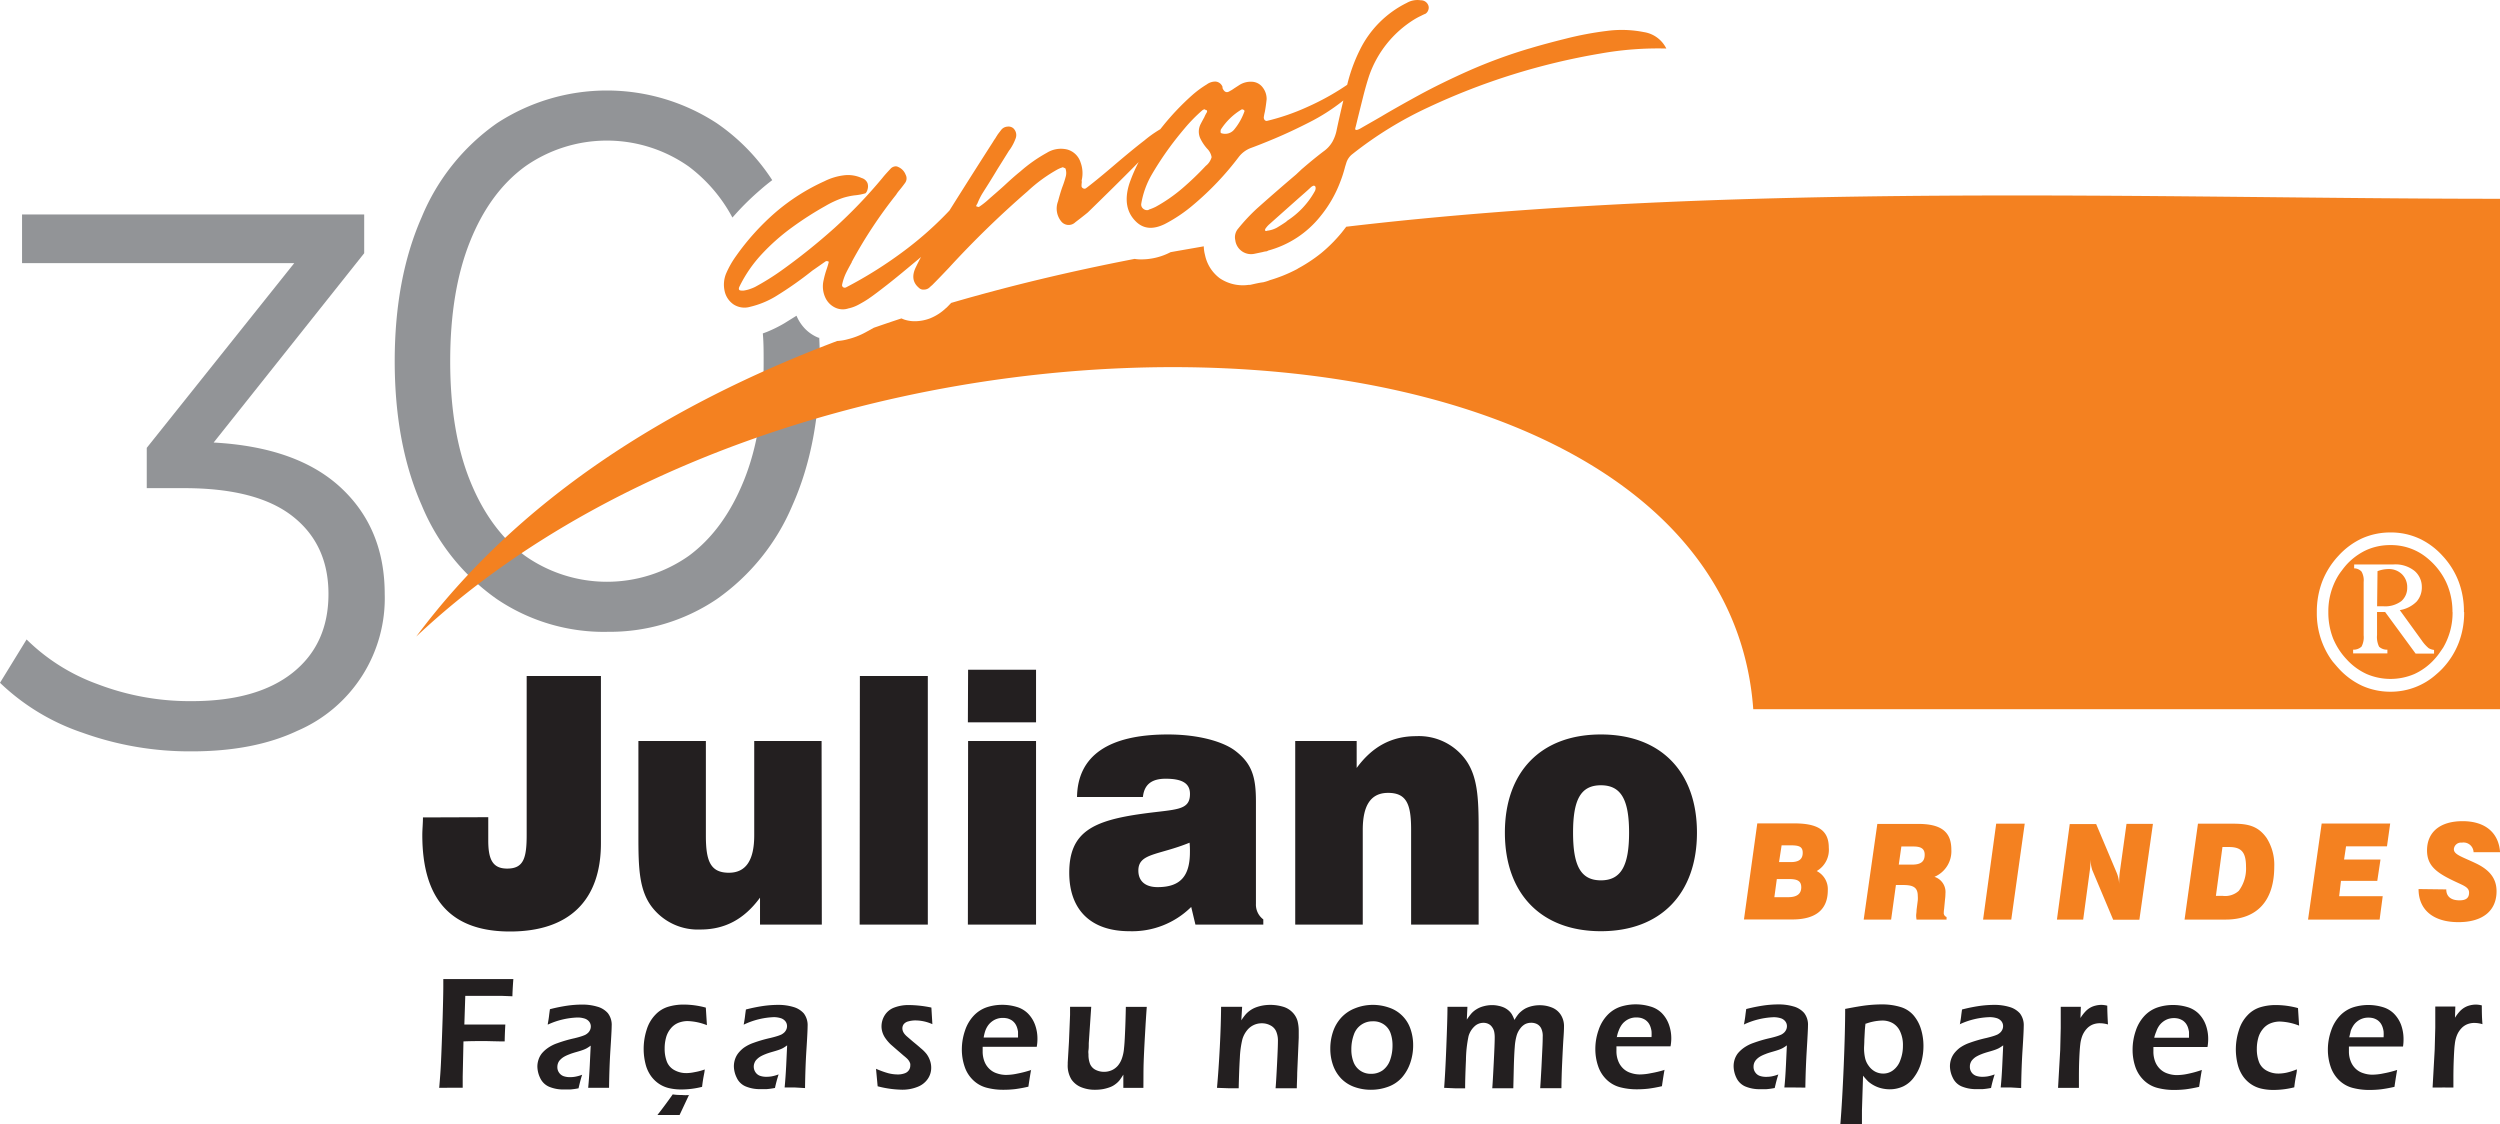
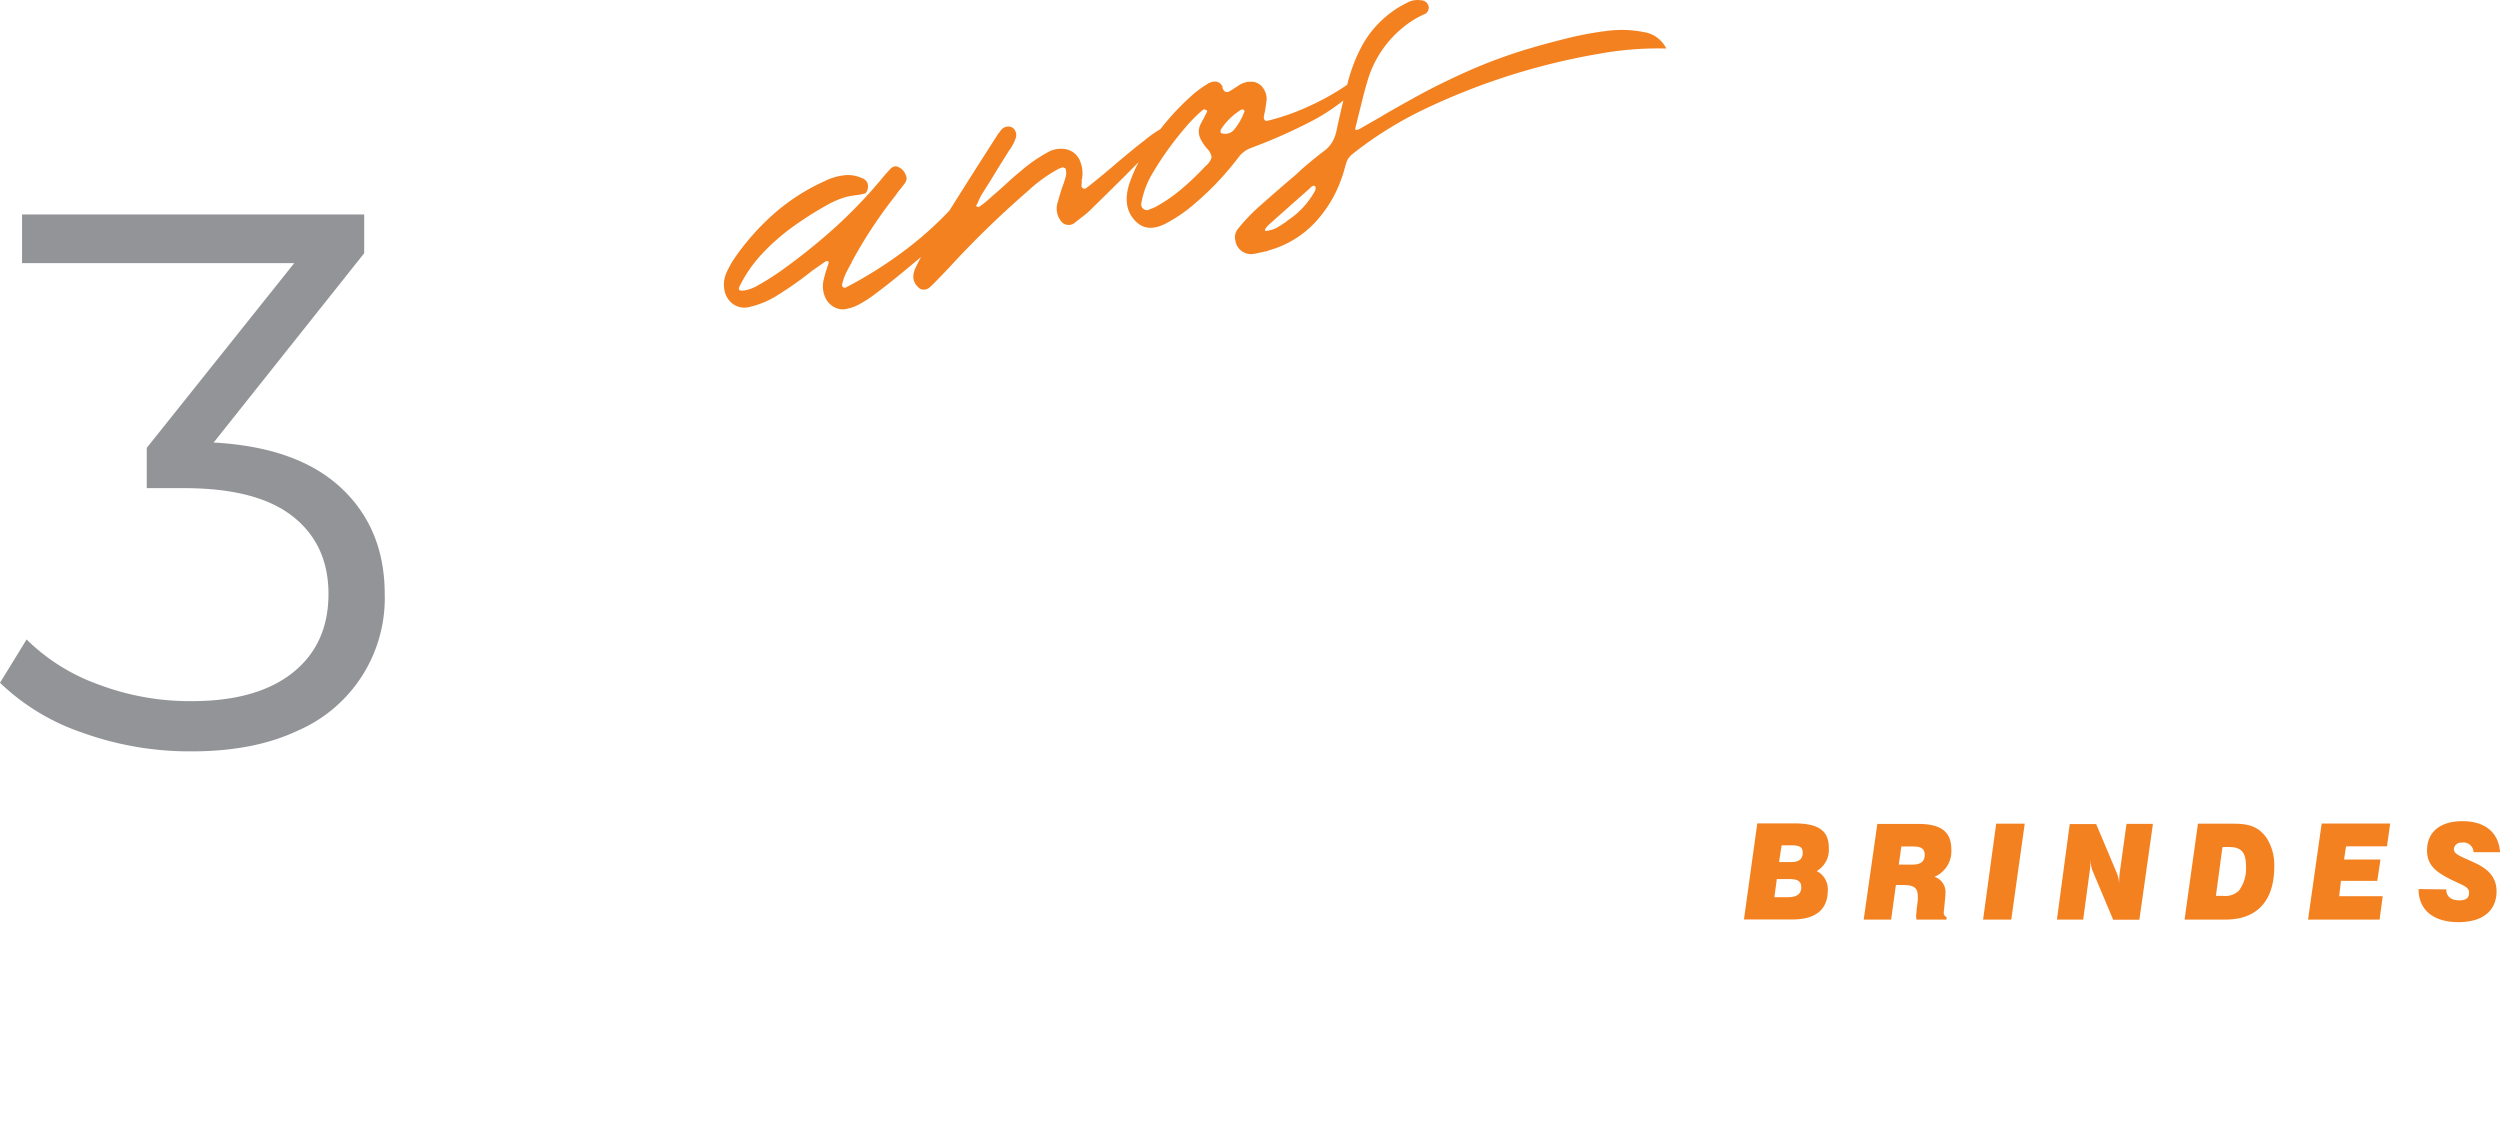
<svg xmlns="http://www.w3.org/2000/svg" viewBox="0 0 427.59 192.32">
  <defs>
    <style>.cls-1{fill:#929497;}.cls-2,.cls-4{fill:#f48120;}.cls-2,.cls-3{fill-rule:evenodd;}.cls-3{fill:#231f20;}</style>
  </defs>
  <g id="Camada_2" data-name="Camada 2">
    <g id="Camada_1-2" data-name="Camada 1">
      <path class="cls-1" d="M36.54,75.69q14.31.78,21.78,7.74t7.48,18.14A24.68,24.68,0,0,1,50.85,125q-7.43,3.51-18.08,3.51a54.11,54.11,0,0,1-18.66-3.19A37.74,37.74,0,0,1,0,116.78l4.55-7.41A33.51,33.51,0,0,0,16.65,117a44.15,44.15,0,0,0,16.12,2.92q11.19,0,17.3-4.87t6.11-13.46q0-8.46-6.11-13.27T31.6,83.49H25.1V76.6L50.33,45H3.77V36.68H62.29v6.63Z" />
-       <path class="cls-1" d="M103.8,108.07A32.73,32.73,0,0,1,85,102.48,36.7,36.7,0,0,1,72.13,86.42q-4.62-10.47-4.62-24.64t4.62-24.65A36.7,36.7,0,0,1,85,21.07a34.39,34.39,0,0,1,37.59,0,34.59,34.59,0,0,1,9.49,9.74c-.69.53-1.37,1.07-2,1.63a46,46,0,0,0-4.31,4.21l-.5.56a26.5,26.5,0,0,0-7.47-8.73,24.32,24.32,0,0,0-28,0q-6.06,4.43-9.43,12.88T77,61.78q0,12,3.38,20.41t9.43,12.88a24.32,24.32,0,0,0,28,0q6-4.42,9.42-12.88t3.38-20.41c0-1.63,0-3.21-.14-4.75l.67-.25a23.35,23.35,0,0,0,3-1.48L136.23,54l.05.12a7.24,7.24,0,0,0,1.52,2.22h0A6.69,6.69,0,0,0,140,57.77l.12,0c.07,1.29.1,2.61.1,4q0,14.16-4.68,24.64a37.18,37.18,0,0,1-12.94,16.06,32.72,32.72,0,0,1-18.79,5.59" />
      <path class="cls-2" d="M413.66,152.06c0,3.48,2.43,5.66,6.82,5.66,4.22,0,6.52-2,6.52-5.28,0-2.16-1.16-3.65-3.56-4.79s-3.74-1.48-3.74-2.41a1.22,1.22,0,0,1,1.37-1.12,1.72,1.72,0,0,1,2,1.64h4.53c-.23-3.33-2.53-5.31-6.41-5.31s-6.08,1.89-6.08,5c0,2.58,1.56,3.78,4.58,5.22,1.62.78,2.61,1.05,2.61,2s-.56,1.32-1.64,1.32c-1.46,0-2.26-.66-2.26-1.87v0Zm-18.9,5.22H407l.53-4h-7.45l.31-2.62h6.21l.55-3.65h-6.23l.34-2.26h7l.55-3.9H397.09ZM379,153.22l1.12-8.35h1.1c2.13,0,2.93.87,2.93,3.38a6.36,6.36,0,0,1-1.24,4.12,3.47,3.47,0,0,1-2.79.85Zm-5.36,4.06h7c5.42,0,8.34-3.22,8.34-9.06a8.55,8.55,0,0,0-1.31-4.9c-1.42-2-3.08-2.44-5.74-2.44h-6Zm-21.83,0h4.49l1.14-8.44a9.45,9.45,0,0,0,.09-1.41V147a8,8,0,0,0,.31,1.78l3.59,8.53h4.48l2.32-16.4h-4.52l-1.16,8.35a16.36,16.36,0,0,0-.1,2,5.51,5.51,0,0,0-.4-1.94l-3.53-8.37H354Zm-12.63,0H344l2.3-16.4h-4.88Zm-20.42,0h4.69l.82-5.91h1.25c1.75,0,2.49.43,2.49,1.89a4.85,4.85,0,0,1,0,.73l-.21,1.65c0,.41-.07.7-.07.91a3.93,3.93,0,0,0,.07.73h5.13v-.44a.72.72,0,0,1-.47-.79,3.31,3.31,0,0,1,.05-.55l.16-1.67a8,8,0,0,0,.07-1,2.72,2.72,0,0,0-1.88-2.86,4.75,4.75,0,0,0,2.89-4.65c0-3.1-1.81-4.4-5.66-4.4h-7Zm6-9.4.44-3.1h2.05c1.33,0,1.94.39,1.94,1.41,0,1.19-.69,1.69-2.13,1.69Zm-20.48-.43.44-2.87h1.44c1.43,0,2.17.15,2.17,1.27s-.67,1.6-2.07,1.6Zm-.8,6,.42-3.1h2.09c1.37,0,2.09.29,2.09,1.41s-.74,1.69-2.22,1.69Zm-5.2,3.81h8.28c4,0,6.06-1.69,6.06-5a3.46,3.46,0,0,0-1.9-3.28,4.19,4.19,0,0,0,2.07-4c0-3-1.9-4.15-5.92-4.15h-6.31Z" />
-       <path class="cls-2" d="M419.46,104.69v0h0a12.15,12.15,0,0,0-.78-4.4h0c-.08-.22-.18-.44-.27-.65a11.76,11.76,0,0,0-2.06-3.06h0a12.25,12.25,0,0,0-.9-.87,11.16,11.16,0,0,0-.95-.75,9.66,9.66,0,0,0-5.65-1.73h0a9.91,9.91,0,0,0-4.09.84c-.19.09-.4.19-.6.3h0a10.86,10.86,0,0,0-2.83,2.22h0a12.65,12.65,0,0,0-.8,1,9.15,9.15,0,0,0-.69,1,11.75,11.75,0,0,0-1.61,6.12h0a12.15,12.15,0,0,0,.78,4.4c.08.21.18.43.28.64h0a11.67,11.67,0,0,0,2.05,3,10.52,10.52,0,0,0,3.44,2.53,10.35,10.35,0,0,0,8.17,0,10.48,10.48,0,0,0,3.43-2.53h0c.28-.31.56-.64.81-1s.48-.68.69-1a11.83,11.83,0,0,0,1.6-6.11Zm2,0a14.4,14.4,0,0,1-.92,5.22,13.57,13.57,0,0,1-2.76,4.4h0a12.79,12.79,0,0,1-1.06,1,11.67,11.67,0,0,1-7.83,3,11.84,11.84,0,0,1-4.84-1h0a12.62,12.62,0,0,1-4.07-3h0c-.34-.37-.66-.76-1-1.15a13.43,13.43,0,0,1-.81-1.21,13.85,13.85,0,0,1-1.91-7.25,14.63,14.63,0,0,1,.92-5.23,13.77,13.77,0,0,1,2.77-4.4h0a12.62,12.62,0,0,1,4.07-3h0a11.84,11.84,0,0,1,4.84-1h0a11.57,11.57,0,0,1,4.83,1,6.67,6.67,0,0,1,.71.35,12.5,12.5,0,0,1,3.35,2.63h0a13.57,13.57,0,0,1,2.76,4.4A14.41,14.41,0,0,1,421.42,104.69Zm-14.89-1c.43,0,.74,0,1,0a4.61,4.61,0,0,0,3.15-.88,3,3,0,0,0,1-2.32,3.08,3.08,0,0,0-.88-2.26,3.21,3.21,0,0,0-2.42-.9,5.38,5.38,0,0,0-1.78.36Zm-3.92-7.15h6.73A5.22,5.22,0,0,1,413,97.67a3.59,3.59,0,0,1,1.22,2.73,3.67,3.67,0,0,1-.89,2.49,5.22,5.22,0,0,1-2.88,1.46l3.75,5.18a6.45,6.45,0,0,0,1.19,1.33,2.42,2.42,0,0,0,.92.3v.63h-3.15l-5.22-7.12h-1.38v3.94a3.78,3.78,0,0,0,.35,2,2,2,0,0,0,1.42.51v.63h-5.86v-.63a2,2,0,0,0,1.44-.53,3.45,3.45,0,0,0,.36-1.94V99.54a3,3,0,0,0-.36-1.77,1.71,1.71,0,0,0-1.27-.56ZM215.78,48.36l.11,0ZM71.19,108.88c17.31-23.2,42.36-39.35,72-50.56a8.5,8.5,0,0,0,1.89-.32,11.89,11.89,0,0,0,1.37-.43,12.48,12.48,0,0,0,1.72-.8l1.28-.71c1.57-.54,3.14-1.08,4.73-1.6a5.83,5.83,0,0,0,.58.23l0,0a5.75,5.75,0,0,0,2.07.24,7.38,7.38,0,0,0,2.27-.49,8.53,8.53,0,0,0,2.7-1.75l.12-.09.76-.79c10.09-2.95,20.58-5.44,31.38-7.53a6.31,6.31,0,0,0,.76.08h0a10.85,10.85,0,0,0,5.39-1.23c1.89-.34,3.78-.66,5.68-1a6.15,6.15,0,0,0,.21,1.48,6.63,6.63,0,0,0,2.55,4,7.06,7.06,0,0,0,4.93,1.11l.24,0c.75-.16,1.51-.36,2.24-.44l.44-.12a6.24,6.24,0,0,0,.71-.25c.7-.2,1.41-.45,2.13-.73a26.26,26.26,0,0,0,2.52-1.16l.18-.12A26.41,26.41,0,0,0,226,43.27a25.55,25.55,0,0,0,3.41-3.41l0,0q.43-.53.84-1.08C296.28,31,368.78,34,427.59,34v87.3H299.87C294.61,48.29,141.2,43,71.19,108.88Z" />
-       <path class="cls-3" d="M269.05,142.41c0-5.56,1.26-8.1,4.76-8.1s4.82,2.54,4.82,8.1-1.31,8.16-4.82,8.16-4.76-2.6-4.76-8.16m-11.66,0c0,10.41,6.18,16.86,16.42,16.86s16.43-6.45,16.43-16.86-6.19-16.79-16.43-16.79S257.39,132,257.39,142.41Zm-35.86,15.73h11.55v-16.2c0-4.26,1.42-6.33,4.33-6.33,3.17,0,3.94,1.95,3.94,6.27v16.26H252.9V141.82c0-5.44-.17-9.23-2.41-12.12a9.9,9.9,0,0,0-8.27-3.79c-4.21,0-7.5,1.78-10.18,5.44v-4.61H221.53Zm-18.07-14a14.09,14.09,0,0,1,.06,1.59c0,4.14-1.65,6-5.53,6-2.14,0-3.29-1.06-3.29-2.83C194.7,145.9,198.1,146.31,203.46,144.13Zm1,14h11.61v-.89a3.15,3.15,0,0,1-1.26-2.66v-17.5c0-4.2-.66-6.56-3.72-8.81-2-1.42-6-2.66-11.34-2.66-10.18,0-15.43,3.66-15.54,10.7h11.27c.22-2.13,1.48-3.13,3.89-3.13,2.79,0,4.16.76,4.16,2.6,0,2.9-2.41,2.6-8,3.37-8.6,1.18-12.65,3.13-12.65,10.11,0,6.33,3.67,10,10.29,10a14.35,14.35,0,0,0,10.57-4.15Zm-38.92-34.59h11.66v-9H165.58Zm0,34.59h11.66v-31.4H165.58Zm-18.51,0h11.66V115.62H147.07Zm-6.51-31.4H129v16.14c0,4.26-1.43,6.39-4.33,6.39-3.17,0-3.94-2-3.94-6.33v-16.2H109.19V143c0,5.44.11,9.29,2.35,12.18a9.91,9.91,0,0,0,8.27,3.8c4.21,0,7.5-1.79,10.18-5.45v4.61h10.57ZM72.34,139.81c0,1.06-.11,2.07-.11,3,0,11.06,4.93,16.51,15,16.51s15.55-5.27,15.55-15.09V115.62H90.08v27.2c0,4-.55,5.74-3.34,5.74-2.46,0-3.23-1.54-3.23-4.79v-4Z" />
-       <path class="cls-3" d="M335.2,175.24c.12-.66.19-1.11.22-1.38s.08-.66.16-1.2a27.49,27.49,0,0,1,3-.61,18.59,18.59,0,0,1,2.53-.18,8.88,8.88,0,0,1,2.55.35,3.76,3.76,0,0,1,1.82,1.11,3.31,3.31,0,0,1,.65,2.19c0,.53-.06,1.84-.2,4s-.21,4.32-.24,6.58L344,186l-1.81,0q.17-1.65.27-3.81l.16-3.4a7.15,7.15,0,0,1-.73.48,5.12,5.12,0,0,1-.57.25c-.21.08-.58.2-1.11.35s-1,.3-1.28.42a6.21,6.21,0,0,0-.86.4,2.63,2.63,0,0,0-.65.51,1.57,1.57,0,0,0-.38.58,1.61,1.61,0,0,0-.12.66,1.6,1.6,0,0,0,1.08,1.57,3.31,3.31,0,0,0,1.1.16,5.12,5.12,0,0,0,.85-.07,6.63,6.63,0,0,0,1.21-.34,22.5,22.5,0,0,0-.62,2.32,12.53,12.53,0,0,1-1.43.2c-.35,0-.68,0-1,0a6.38,6.38,0,0,1-2.61-.47,2.94,2.94,0,0,1-1.5-1.47,4.56,4.56,0,0,1-.49-2,3.8,3.8,0,0,1,.19-1.15,3.48,3.48,0,0,1,.56-1.06,5.49,5.49,0,0,1,.94-.92,6.83,6.83,0,0,1,1.68-.85,23.19,23.19,0,0,1,2.91-.84c.31-.08.65-.16,1-.27a6.72,6.72,0,0,0,.83-.3,2.41,2.41,0,0,0,.54-.39,1.67,1.67,0,0,0,.33-.5,1.4,1.4,0,0,0,.11-.53,1.32,1.32,0,0,0-.32-.9,1.65,1.65,0,0,0-.84-.51,4,4,0,0,0-1.13-.15,13.06,13.06,0,0,0-5.07,1.19m-16.17-.1c-.06.49-.1.91-.12,1.27l-.08,1.51c0,.66-.05,1.14-.05,1.45a7.46,7.46,0,0,0,.16,1.59,3.45,3.45,0,0,0,.63,1.41,3.21,3.21,0,0,0,1.12,1,3,3,0,0,0,1.35.33,2.77,2.77,0,0,0,1.74-.59,3.63,3.63,0,0,0,1.22-1.74,6.76,6.76,0,0,0,.43-2.43,5.47,5.47,0,0,0-.47-2.42,3.12,3.12,0,0,0-1.27-1.44,3.59,3.59,0,0,0-1.8-.45A8.7,8.7,0,0,0,319,175.14Zm-4.3,17.18c.21-2.54.4-5.82.57-9.86s.25-7.31.25-9.82c1.6-.31,2.83-.52,3.71-.62a23.1,23.1,0,0,1,2.61-.15,10.66,10.66,0,0,1,3.13.44,4.69,4.69,0,0,1,2.27,1.46,6.59,6.59,0,0,1,1.26,2.37,9.76,9.76,0,0,1,.41,2.82,10.45,10.45,0,0,1-.39,2.86,7.57,7.57,0,0,1-1.2,2.47,4.85,4.85,0,0,1-1.87,1.6,5.47,5.47,0,0,1-2.33.5,6.11,6.11,0,0,1-1.47-.19,5.26,5.26,0,0,1-1.27-.51,5.5,5.5,0,0,1-.91-.63,11.82,11.82,0,0,1-.89-1l-.19,5.93V191c0,.12,0,.58,0,1.37l-1.79,0Zm-16.48-17.08c.12-.66.19-1.11.22-1.38s.08-.66.16-1.2a28.45,28.45,0,0,1,3-.61,18.62,18.62,0,0,1,2.54-.18,9,9,0,0,1,2.55.35,3.72,3.72,0,0,1,1.81,1.11,3.26,3.26,0,0,1,.66,2.19c0,.53-.07,1.84-.2,4s-.22,4.32-.25,6.58L307,186l-1.81,0c.12-1.1.2-2.37.27-3.81l.16-3.4a6.18,6.18,0,0,1-.73.48,5.12,5.12,0,0,1-.57.25c-.21.08-.58.2-1.11.35s-1,.3-1.27.42a5.85,5.85,0,0,0-.87.4,3.06,3.06,0,0,0-.65.51,1.87,1.87,0,0,0-.38.58,1.8,1.8,0,0,0-.12.66,1.6,1.6,0,0,0,.31,1,1.57,1.57,0,0,0,.77.58,3.31,3.31,0,0,0,1.1.16,5.24,5.24,0,0,0,.86-.07,6.57,6.57,0,0,0,1.2-.34c-.18.52-.38,1.29-.62,2.32a12.24,12.24,0,0,1-1.43.2c-.35,0-.68,0-1,0a6.31,6.31,0,0,1-2.61-.47,3,3,0,0,1-1.51-1.47,4.68,4.68,0,0,1-.48-2,3.78,3.78,0,0,1,.18-1.15,3.48,3.48,0,0,1,.56-1.06,5.58,5.58,0,0,1,1-.92,6.48,6.48,0,0,1,1.68-.85,22.48,22.48,0,0,1,2.9-.84c.32-.08.65-.16,1-.27a7.13,7.13,0,0,0,.82-.3,2.2,2.2,0,0,0,.54-.39,1.67,1.67,0,0,0,.33-.5,1.4,1.4,0,0,0,.11-.53,1.32,1.32,0,0,0-.32-.9,1.59,1.59,0,0,0-.83-.51,4.06,4.06,0,0,0-1.13-.15A13.1,13.1,0,0,0,298.25,175.24Zm-21.73,2.22h5.91a7.64,7.64,0,0,0,0-1,4.08,4.08,0,0,0-.17-.72,2.63,2.63,0,0,0-.36-.71,2.33,2.33,0,0,0-.53-.51,2.66,2.66,0,0,0-.7-.32,3.3,3.3,0,0,0-.85-.1,3,3,0,0,0-1.95.69,2.86,2.86,0,0,0-.67.77,4.25,4.25,0,0,0-.39.81C276.69,176.68,276.61,177,276.52,177.46Zm8.15,5.51c-.1.53-.26,1.5-.46,2.89-.91.21-1.68.34-2.3.42a16.79,16.79,0,0,1-1.88.11,11.16,11.16,0,0,1-3-.36,5.2,5.2,0,0,1-2.29-1.3,5.73,5.73,0,0,1-1.45-2.32,9,9,0,0,1-.47-2.89,9.69,9.69,0,0,1,.55-3.25,6.82,6.82,0,0,1,1.52-2.58,5.52,5.52,0,0,1,2.22-1.42,8.63,8.63,0,0,1,5.06-.06,4.51,4.51,0,0,1,2,1.13,5.33,5.33,0,0,1,1.21,1.91,6.92,6.92,0,0,1,.43,2.47,7.56,7.56,0,0,1-.13,1.32l-9.25,0c0,.33,0,.6,0,.8a4.47,4.47,0,0,0,.29,1.67,3.48,3.48,0,0,0,.84,1.3,3.26,3.26,0,0,0,1.32.78,4.9,4.9,0,0,0,1.52.26,9.41,9.41,0,0,0,1.89-.21A18.72,18.72,0,0,0,284.67,183ZM247,186.06c.12-1.54.25-3.85.37-6.93s.2-5.38.2-6.93l1.74,0,1.67,0-.1,2.19a11.66,11.66,0,0,1,.74-1,3.8,3.8,0,0,1,.87-.74,4.27,4.27,0,0,1,1.24-.54,5.49,5.49,0,0,1,1.47-.2,4.86,4.86,0,0,1,1.09.12,4.42,4.42,0,0,1,1,.32,3.52,3.52,0,0,1,.74.49,2.8,2.8,0,0,1,.53.61,5.4,5.4,0,0,1,.46,1c.19-.31.36-.58.52-.79a3.41,3.41,0,0,1,.62-.66,4,4,0,0,1,.87-.58,5.26,5.26,0,0,1,1.08-.36,5.61,5.61,0,0,1,1.24-.13,5.52,5.52,0,0,1,2.07.39,3.19,3.19,0,0,1,1.52,1.23,3.59,3.59,0,0,1,.56,2.08q0,.65-.09,1.92c-.06.84-.13,2.22-.22,4.13s-.12,3.39-.13,4.44l-1.63,0-2,0c.08-1.17.15-2.4.22-3.68l.15-3.12q.06-1.19.06-2a3,3,0,0,0-.28-1.47,1.69,1.69,0,0,0-.72-.71,2.24,2.24,0,0,0-1-.21,2.33,2.33,0,0,0-1,.23,2.6,2.6,0,0,0-.85.76,3.58,3.58,0,0,0-.61,1.2,9.24,9.24,0,0,0-.32,1.94c-.07.84-.12,1.93-.16,3.28l-.09,3.79-1.74,0-1.86,0c.06-.7.14-2.13.25-4.29s.17-3.62.17-4.38a4.78,4.78,0,0,0-.09-1,2.09,2.09,0,0,0-.36-.79,1.59,1.59,0,0,0-.64-.55,1.86,1.86,0,0,0-.84-.18,2.19,2.19,0,0,0-1.55.63,3.64,3.64,0,0,0-1,1.67,21.16,21.16,0,0,0-.44,4.08c-.09,2-.14,3.63-.14,4.82l-1.75,0Zm-12.2-11.38a3.34,3.34,0,0,0-3.25,2.3,7.25,7.25,0,0,0-.42,2.5,5.8,5.8,0,0,0,.35,2.11,3.1,3.1,0,0,0,3,2.07,3.33,3.33,0,0,0,2-.59,3.67,3.67,0,0,0,1.27-1.74,7.4,7.4,0,0,0,.42-2.54,6.16,6.16,0,0,0-.33-2.07,3,3,0,0,0-1.11-1.48A3.13,3.13,0,0,0,234.83,174.68Zm0-2.81a8.37,8.37,0,0,1,2.78.47,5.78,5.78,0,0,1,3.66,3.64,8.43,8.43,0,0,1,.46,2.8,9.16,9.16,0,0,1-.49,3,7.48,7.48,0,0,1-1.42,2.5,5.75,5.75,0,0,1-2.33,1.58,8.46,8.46,0,0,1-3,.53,8.32,8.32,0,0,1-2.78-.47,5.94,5.94,0,0,1-2.25-1.41,6.3,6.3,0,0,1-1.42-2.29,8.37,8.37,0,0,1-.48-2.83,9.05,9.05,0,0,1,.44-2.86,6.72,6.72,0,0,1,1.38-2.42,6.28,6.28,0,0,1,2.4-1.65A8.13,8.13,0,0,1,234.83,171.87Zm-26.65,14.19q.28-3.09.48-6.95t.22-6.91l1.85,0,1.75,0-.14,2.31a10,10,0,0,1,.69-.95,4.26,4.26,0,0,1,.75-.69,4.38,4.38,0,0,1,1-.55,6.79,6.79,0,0,1,1.17-.33,7.67,7.67,0,0,1,3.51.19,3.65,3.65,0,0,1,1.66,1,3.45,3.45,0,0,1,.84,1.46,7,7,0,0,1,.2,1.68c0,.24,0,.63,0,1.17l-.26,6c0,.82-.06,1.71-.07,2.64l-1.7,0c-.64,0-1.29,0-1.93,0,.07-.79.15-2.17.25-4.13s.15-3.27.15-3.91a4,4,0,0,0-.32-1.73,2.11,2.11,0,0,0-1-1,3,3,0,0,0-1.43-.34,3.17,3.17,0,0,0-2.55,1.23,4.4,4.4,0,0,0-.78,1.51,16.28,16.28,0,0,0-.43,3.15c-.08,1.3-.15,3-.2,5.22l-1.75,0Zm-12.62,0-1.7,0-1.7,0,0-2.26c-.23.38-.44.68-.61.92a3.79,3.79,0,0,1-.7.68,3.56,3.56,0,0,1-.93.53,7.54,7.54,0,0,1-1.15.33,7.72,7.72,0,0,1-1.39.13,6.21,6.21,0,0,1-2.46-.45,3.69,3.69,0,0,1-1.65-1.34,4.54,4.54,0,0,1-.62-2.57v-.29l.21-3.52.19-4.63c0-.37,0-.84,0-1.39l1.88,0,1.74,0-.42,6.21c0,.49,0,.89-.05,1.22s0,.57,0,.72a4.27,4.27,0,0,0,.27,1.63,2,2,0,0,0,.94,1,3.19,3.19,0,0,0,1.45.34,3.23,3.23,0,0,0,1.38-.3,3,3,0,0,0,1-.77,4,4,0,0,0,.71-1.32,6.79,6.79,0,0,0,.33-1.66c.06-.5.12-1.36.17-2.58.07-1.47.11-3,.14-4.48l1.9,0,1.68,0c-.1,1.3-.2,2.92-.31,4.87s-.19,3.56-.23,4.83S195.58,184.55,195.56,186.06Zm-27.32-8.6h5.91c0-.43,0-.75,0-1a4.08,4.08,0,0,0-.17-.72,2.63,2.63,0,0,0-.36-.71,2.33,2.33,0,0,0-.53-.51,2.81,2.81,0,0,0-.7-.32,3.38,3.38,0,0,0-.86-.1,3,3,0,0,0-1.94.69,3.09,3.09,0,0,0-.68.77,3.66,3.66,0,0,0-.38.81A7.27,7.27,0,0,0,168.24,177.46Zm8.15,5.51c-.11.53-.26,1.5-.47,2.89a23.16,23.16,0,0,1-2.29.42,16.93,16.93,0,0,1-1.88.11,11.11,11.11,0,0,1-3-.36,5.2,5.2,0,0,1-2.29-1.3,5.62,5.62,0,0,1-1.45-2.32,9,9,0,0,1-.47-2.89,9.94,9.94,0,0,1,.54-3.25,6.82,6.82,0,0,1,1.52-2.58,5.55,5.55,0,0,1,2.23-1.42,8.43,8.43,0,0,1,2.61-.41,8.53,8.53,0,0,1,2.45.35,4.51,4.51,0,0,1,1.95,1.13,5.33,5.33,0,0,1,1.21,1.91,6.92,6.92,0,0,1,.42,2.47,7.53,7.53,0,0,1-.12,1.32l-9.25,0c0,.33,0,.6,0,.8a4.68,4.68,0,0,0,.29,1.67,3.5,3.5,0,0,0,.85,1.3,3.26,3.26,0,0,0,1.32.78,4.86,4.86,0,0,0,1.52.26,9.24,9.24,0,0,0,1.88-.21A18.81,18.81,0,0,0,176.39,183Zm-26.25,2.83-.28-3a15.1,15.1,0,0,0,2.1.76,6.68,6.68,0,0,0,1.58.21,3.34,3.34,0,0,0,1.21-.19,1.42,1.42,0,0,0,.73-.54,1.34,1.34,0,0,0,.24-.76,1.66,1.66,0,0,0,0-.32,1.15,1.15,0,0,0-.12-.32,1.44,1.44,0,0,0-.19-.31,1.94,1.94,0,0,0-.29-.32c-.13-.12-.31-.28-.55-.47l-.68-.59c-.65-.55-1.15-1-1.5-1.3a7,7,0,0,1-.87-1,3.71,3.71,0,0,1-.53-1,3.34,3.34,0,0,1-.19-1.12,3.59,3.59,0,0,1,.56-1.9,3.26,3.26,0,0,1,1.64-1.31,6.86,6.86,0,0,1,2.52-.42,19.54,19.54,0,0,1,3.81.43l.17,2.84a7.17,7.17,0,0,0-2.82-.64,4.48,4.48,0,0,0-1.28.16,1.46,1.46,0,0,0-.79.47,1.2,1.2,0,0,0-.24.72,1.48,1.48,0,0,0,.08.46,1.86,1.86,0,0,0,.26.47,3.17,3.17,0,0,0,.44.46l1,.86c.52.43,1,.82,1.37,1.16a6.1,6.1,0,0,1,1,1,4.17,4.17,0,0,1,.58,1.13,3.61,3.61,0,0,1,.2,1.21,3.31,3.31,0,0,1-.58,1.89,3.72,3.72,0,0,1-1.75,1.37,6.89,6.89,0,0,1-2.63.49,17.5,17.5,0,0,1-1.84-.13A17.25,17.25,0,0,1,150.14,185.8Zm-22.91-10.56c.12-.66.19-1.11.22-1.38s.08-.66.16-1.2a27.49,27.49,0,0,1,3-.61,18.59,18.59,0,0,1,2.53-.18,8.88,8.88,0,0,1,2.55.35,3.76,3.76,0,0,1,1.82,1.11,3.31,3.31,0,0,1,.65,2.19c0,.53-.06,1.84-.2,4s-.21,4.32-.24,6.58L136,186l-1.8,0q.16-1.65.27-3.81l.16-3.4a7.15,7.15,0,0,1-.73.48,5.12,5.12,0,0,1-.57.25c-.21.08-.58.2-1.11.35s-1,.3-1.28.42a6.21,6.21,0,0,0-.86.4,3.06,3.06,0,0,0-.65.51,1.57,1.57,0,0,0-.38.58,1.71,1.71,0,0,0,.19,1.65,1.57,1.57,0,0,0,.77.58,3.31,3.31,0,0,0,1.1.16,5.12,5.12,0,0,0,.85-.07,6.63,6.63,0,0,0,1.21-.34,22.5,22.5,0,0,0-.62,2.32,12.53,12.53,0,0,1-1.43.2c-.35,0-.68,0-1,0a6.3,6.3,0,0,1-2.6-.47,2.93,2.93,0,0,1-1.51-1.47,4.56,4.56,0,0,1-.49-2,3.8,3.8,0,0,1,.19-1.15,3.48,3.48,0,0,1,.56-1.06,5.49,5.49,0,0,1,.94-.92,6.83,6.83,0,0,1,1.68-.85,23.19,23.19,0,0,1,2.91-.84c.31-.08.65-.16,1-.27a6.72,6.72,0,0,0,.83-.3,2.41,2.41,0,0,0,.54-.39,1.67,1.67,0,0,0,.33-.5,1.4,1.4,0,0,0,.11-.53,1.32,1.32,0,0,0-.32-.9,1.65,1.65,0,0,0-.84-.51,4,4,0,0,0-1.13-.15A13.06,13.06,0,0,0,127.23,175.24Zm-9.34,12-1.63,3.47h-3.79q1.23-1.56,2.62-3.53a8.65,8.65,0,0,0,1.54.1C117,187.33,117.44,187.32,117.89,187.29Zm2.67-4.38c0,.37-.1.79-.19,1.27s-.17,1-.26,1.76a14.66,14.66,0,0,1-3.56.45,9.08,9.08,0,0,1-2-.21,5.14,5.14,0,0,1-1.76-.73,5.34,5.34,0,0,1-1.43-1.38,6,6,0,0,1-.93-2.08,10.46,10.46,0,0,1-.31-2.51,10.65,10.65,0,0,1,.51-3.3,6.29,6.29,0,0,1,1.5-2.58,5,5,0,0,1,2.19-1.36,9,9,0,0,1,2.68-.37,14.44,14.44,0,0,1,3.75.52l.19,3a9.83,9.83,0,0,0-3.29-.7,4.4,4.4,0,0,0-1.62.31,3.24,3.24,0,0,0-1.31,1,4,4,0,0,0-.78,1.55,6.91,6.91,0,0,0-.23,1.81,6.13,6.13,0,0,0,.37,2.25,2.81,2.81,0,0,0,1.28,1.46,4.16,4.16,0,0,0,2.07.52,7,7,0,0,0,1.38-.16A10.24,10.24,0,0,0,120.56,182.91Zm-26.85-7.67c.12-.66.19-1.11.22-1.38s.08-.66.16-1.2a28,28,0,0,1,3-.61,18.62,18.62,0,0,1,2.54-.18,8.86,8.86,0,0,1,2.54.35,3.71,3.71,0,0,1,1.82,1.11,3.26,3.26,0,0,1,.66,2.19c0,.53-.07,1.84-.21,4s-.21,4.32-.24,6.58l-1.76,0-1.81,0q.16-1.65.27-3.81l.16-3.4a7.15,7.15,0,0,1-.73.48,5.12,5.12,0,0,1-.57.25c-.21.08-.58.2-1.11.35s-1,.3-1.27.42a5.85,5.85,0,0,0-.87.4,3.06,3.06,0,0,0-.65.51,1.57,1.57,0,0,0-.38.58,1.8,1.8,0,0,0-.12.66,1.6,1.6,0,0,0,.31,1,1.57,1.57,0,0,0,.77.58,3.31,3.31,0,0,0,1.1.16,5,5,0,0,0,.85-.07,6.63,6.63,0,0,0,1.21-.34c-.18.52-.38,1.29-.62,2.32a12.24,12.24,0,0,1-1.43.2c-.35,0-.68,0-1,0a6.31,6.31,0,0,1-2.61-.47,3,3,0,0,1-1.51-1.47,4.69,4.69,0,0,1-.49-2,3.8,3.8,0,0,1,.19-1.15,3.48,3.48,0,0,1,.56-1.06,5.23,5.23,0,0,1,1-.92,6.48,6.48,0,0,1,1.68-.85,22.48,22.48,0,0,1,2.9-.84c.32-.08.65-.16,1-.27a6.72,6.72,0,0,0,.83-.3,2.2,2.2,0,0,0,.54-.39,1.67,1.67,0,0,0,.33-.5,1.4,1.4,0,0,0,.11-.53,1.32,1.32,0,0,0-.32-.9,1.65,1.65,0,0,0-.84-.51,3.94,3.94,0,0,0-1.12-.15A13.06,13.06,0,0,0,93.71,175.24Zm322.38,10.82.36-6.47.1-3.77c0-.77,0-1.55,0-2.33,0-.13,0-.57,0-1.29l1.73,0,1.7,0-.06,1.92a7.21,7.21,0,0,1,.82-1.09,3.6,3.6,0,0,1,.77-.63,3.51,3.51,0,0,1,.93-.39,4.3,4.3,0,0,1,1.07-.14,4.18,4.18,0,0,1,1,.14c0,.84,0,1.91.11,3.21a4.94,4.94,0,0,0-1.34-.21,3.24,3.24,0,0,0-1.3.24,2.81,2.81,0,0,0-1,.72,3.82,3.82,0,0,0-.74,1.19,5.54,5.54,0,0,0-.35,1.49c-.07.47-.12,1.28-.17,2.42s-.07,2.27-.07,3.38c0,.43,0,1,0,1.61L418,186Zm-14.29-8.6h5.91a7.64,7.64,0,0,0,0-1,4.08,4.08,0,0,0-.17-.72,2.63,2.63,0,0,0-.36-.71,2.33,2.33,0,0,0-.53-.51,2.66,2.66,0,0,0-.7-.32,3.3,3.3,0,0,0-.85-.1,3,3,0,0,0-1.95.69,2.86,2.86,0,0,0-.67.77,4.25,4.25,0,0,0-.39.81C402,176.68,401.89,177,401.8,177.46ZM410,183c-.1.53-.26,1.5-.46,2.89-.91.21-1.68.34-2.3.42a16.79,16.79,0,0,1-1.88.11,11.16,11.16,0,0,1-3-.36,5.2,5.2,0,0,1-2.29-1.3,5.73,5.73,0,0,1-1.45-2.32,9,9,0,0,1-.47-2.89,9.69,9.69,0,0,1,.55-3.25,6.82,6.82,0,0,1,1.52-2.58,5.52,5.52,0,0,1,2.22-1.42,8.63,8.63,0,0,1,5.06-.06,4.51,4.51,0,0,1,1.95,1.13,5.49,5.49,0,0,1,1.22,1.91,7.15,7.15,0,0,1,.42,2.47A7.56,7.56,0,0,1,411,179l-9.25,0c0,.33,0,.6,0,.8a4.47,4.47,0,0,0,.29,1.67,3.48,3.48,0,0,0,.84,1.3,3.26,3.26,0,0,0,1.32.78,4.86,4.86,0,0,0,1.52.26,9.41,9.41,0,0,0,1.89-.21A18.72,18.72,0,0,0,410,183Zm-17.15-.06c0,.37-.1.79-.19,1.27s-.17,1-.26,1.76a14.66,14.66,0,0,1-3.56.45,9.08,9.08,0,0,1-2-.21,5.22,5.22,0,0,1-1.76-.73,5.34,5.34,0,0,1-1.43-1.38,6.21,6.21,0,0,1-.93-2.08,10.55,10.55,0,0,1,.21-5.81,6.28,6.28,0,0,1,1.49-2.58,5,5,0,0,1,2.19-1.36,9,9,0,0,1,2.68-.37,14.44,14.44,0,0,1,3.75.52l.19,3a9.83,9.83,0,0,0-3.29-.7,4.31,4.31,0,0,0-1.61.31,3.21,3.21,0,0,0-1.32,1,4,4,0,0,0-.78,1.55,6.91,6.91,0,0,0-.23,1.81,6.13,6.13,0,0,0,.37,2.25,2.81,2.81,0,0,0,1.28,1.46,4.16,4.16,0,0,0,2.07.52,7,7,0,0,0,1.38-.16A10.24,10.24,0,0,0,392.8,182.91Zm-24.35-5.45h5.9q0-.65,0-1a5.21,5.21,0,0,0-.17-.72,2.63,2.63,0,0,0-.36-.71,2.33,2.33,0,0,0-.53-.51,2.89,2.89,0,0,0-.71-.32,3.25,3.25,0,0,0-.85-.1,3.32,3.32,0,0,0-1,.17,3.16,3.16,0,0,0-.91.52,3.09,3.09,0,0,0-.68.77,3.66,3.66,0,0,0-.38.81A7.27,7.27,0,0,0,368.45,177.46ZM376.6,183c-.11.53-.26,1.5-.47,2.89-.91.21-1.67.34-2.29.42a16.93,16.93,0,0,1-1.88.11,11.11,11.11,0,0,1-3-.36,5.2,5.2,0,0,1-2.29-1.3,5.75,5.75,0,0,1-1.46-2.32,9,9,0,0,1-.46-2.89,9.94,9.94,0,0,1,.54-3.25,6.82,6.82,0,0,1,1.52-2.58,5.55,5.55,0,0,1,2.23-1.42,8.39,8.39,0,0,1,2.61-.41,8.59,8.59,0,0,1,2.45.35,4.57,4.57,0,0,1,1.95,1.13,5.33,5.33,0,0,1,1.21,1.91,6.92,6.92,0,0,1,.42,2.47,7.53,7.53,0,0,1-.12,1.32l-9.25,0c0,.33,0,.6,0,.8a4.68,4.68,0,0,0,.29,1.67,3.5,3.5,0,0,0,.85,1.3,3.26,3.26,0,0,0,1.32.78,4.86,4.86,0,0,0,1.52.26,9.24,9.24,0,0,0,1.88-.21A18.81,18.81,0,0,0,376.6,183ZM352,186.06l.37-6.47.09-3.77c0-.77,0-1.55,0-2.33,0-.13,0-.57,0-1.29l1.73,0,1.71,0-.07,1.92a7.15,7.15,0,0,1,.83-1.09,3.54,3.54,0,0,1,.76-.63,3.44,3.44,0,0,1,.94-.39,4.23,4.23,0,0,1,1.06-.14,4.12,4.12,0,0,1,1,.14q0,1.26.12,3.21a5.06,5.06,0,0,0-1.35-.21,3.31,3.31,0,0,0-1.3.24,2.9,2.9,0,0,0-1,.72,4,4,0,0,0-.74,1.19,6,6,0,0,0-.35,1.49c-.06.47-.12,1.28-.17,2.42s-.06,2.27-.06,3.38c0,.43,0,1,0,1.61l-1.75,0Zm-276.88,0q.23-2.67.3-4.29.13-2.72.29-7.77c.07-2.49.11-4.25.11-5.28v-1.26l6.33,0,3.54,0h2.11c-.1,1.35-.15,2.33-.16,2.94l-1.8-.07H79.58l-.16,4.9,2.15,0c1.63,0,2.68,0,3.14,0l1.72,0c-.06,1.05-.1,2-.11,2.89-1.47,0-2.64-.06-3.5-.06-1.1,0-2.28,0-3.55.06l-.13,6,0,1.23v.69l-1.93,0Z" />
      <path class="cls-4" d="M216.57,43h0a1.23,1.23,0,0,0,.35-.15A17.1,17.1,0,0,0,225.83,37a20.91,20.91,0,0,0,3.36-5.79,21.61,21.61,0,0,0,.87-2.69l.21-.67a3,3,0,0,1,1.06-1.51,64.86,64.86,0,0,1,13-8,113.91,113.91,0,0,1,29.38-9.18A56.16,56.16,0,0,1,285,8.3a5.15,5.15,0,0,0-3.84-2.81,19.36,19.36,0,0,0-6.35-.2,56.64,56.64,0,0,0-7,1.32q-3.5.87-6,1.62l-.42.12a87.74,87.74,0,0,0-10.13,3.73q-4.76,2.12-8.56,4.19c-2.55,1.4-4.69,2.6-6.41,3.63-1.53.89-2.7,1.54-3.48,2s-1.11.41-1,0,.14-.51.21-.82c.3-1.25.66-2.67,1.06-4.28s.77-2.87,1.08-3.81a18.44,18.44,0,0,1,7.69-9.64,11.05,11.05,0,0,1,1.21-.65,7.67,7.67,0,0,1,.77-.36,1.22,1.22,0,0,0,.48-.69,1.09,1.09,0,0,0-.07-.85A1.33,1.33,0,0,0,243,.05a3.61,3.61,0,0,0-2.38.44,17.6,17.6,0,0,0-8.05,8.08,27.93,27.93,0,0,0-2.24,6.32c-.61,2.41-1.18,4.83-1.69,7.24a6.85,6.85,0,0,1-.73,2.08,5.22,5.22,0,0,1-1.56,1.7c-1.18.9-2.35,1.86-3.51,2.86a.26.26,0,0,1-.11.08c-.33.32-.69.65-1.06,1q-3.36,2.85-6.67,5.8a31.81,31.81,0,0,0-3.22,3.44,2.25,2.25,0,0,0-.5,2,2.72,2.72,0,0,0,3.26,2.32l1.43-.3a3,3,0,0,1,.61-.12m.1-3.49h0a.12.12,0,0,1-.1,0,.15.15,0,0,1-.11,0l-.1-.08s0-.06,0-.13a.52.52,0,0,1,.07-.18,4.21,4.21,0,0,1,.56-.66L222,34c.75-.66,1.5-1.3,2.24-2a1.22,1.22,0,0,1,.44-.24A.3.3,0,0,1,225,32a.81.81,0,0,1,0,.36,1,1,0,0,1-.14.38,14.19,14.19,0,0,1-4.68,5c-.1.1-.19.17-.26.23-.5.34-1,.66-1.58,1A4.76,4.76,0,0,1,216.67,39.47ZM231,14.1a43.17,43.17,0,0,1-7.39,4.19,37.9,37.9,0,0,1-6.92,2.39.46.46,0,0,1-.41-.18.72.72,0,0,1-.11-.55,7.08,7.08,0,0,1,.16-.8c.14-.76.24-1.48.31-2.18A3.19,3.19,0,0,0,216,15a2.43,2.43,0,0,0-1.65-1,3.65,3.65,0,0,0-2.45.59l-.82.53a4.88,4.88,0,0,1-.71.44c-.51.35-.91.24-1.22-.37a.35.35,0,0,1-.05-.18.26.26,0,0,1,0-.14,1.39,1.39,0,0,0-1.2-.92,2.44,2.44,0,0,0-1.5.49,17.31,17.31,0,0,0-2.61,1.94A43.92,43.92,0,0,0,195,27.26a26.63,26.63,0,0,0-1.85,4.18c-.88,2.8-.45,5,1.27,6.58,1.27,1.15,2.85,1.25,4.8.3A25.74,25.74,0,0,0,204.14,35a50.12,50.12,0,0,0,7.73-8.15A4.7,4.7,0,0,1,214,25.29c.85-.31,2.19-.83,4-1.59s3.81-1.69,6-2.81a33.46,33.46,0,0,0,5.55-3.54,18.32,18.32,0,0,0,3.67-3.81C234.09,12.23,233.36,12.42,231,14.1Zm-24.6,4.74h0s.05.05.05.12a.18.18,0,0,0,0,.1.18.18,0,0,1,0,.09,6.42,6.42,0,0,0-.47.9c-.2.36-.4.73-.61,1.14a2.81,2.81,0,0,0-.11,2.41,7.56,7.56,0,0,0,1.19,1.81,2.7,2.7,0,0,1,.78,1.47,2.85,2.85,0,0,1-1,1.49,50.92,50.92,0,0,1-4.05,3.88,27.07,27.07,0,0,1-4.51,3.12c-.34.17-.66.3-1,.42a.64.64,0,0,0-.26.13,1,1,0,0,1-.85-.2.91.91,0,0,1-.37-.84,14.79,14.79,0,0,1,1.79-5,54.37,54.37,0,0,1,3.06-4.67c.84-1.15,1.72-2.24,2.61-3.3a27.75,27.75,0,0,1,2.94-3,1.14,1.14,0,0,1,.4-.22.67.67,0,0,1,.21.1A.13.13,0,0,0,206.38,18.84Zm6.47.14h0a10.2,10.2,0,0,1-1.74,3.13,2,2,0,0,1-2.24.67.17.17,0,0,1-.12-.15,1,1,0,0,1,0-.25.64.64,0,0,1,.05-.24,10.82,10.82,0,0,1,3.56-3.43h.14a.17.17,0,0,1,.16.08.26.26,0,0,1,.16.11A.09.09,0,0,0,212.85,19ZM185,30.87h0a5.33,5.33,0,0,0-.19-3.11,3.31,3.31,0,0,0-2.28-2.19,4.57,4.57,0,0,0-3.49.57,25.34,25.34,0,0,0-4.52,3.18c-1,.8-1.9,1.63-2.8,2.46s-1.9,1.66-2.82,2.49a12.87,12.87,0,0,1-1.46,1.12.33.33,0,0,1-.15,0,.4.4,0,0,1-.16-.07s-.07,0-.11,0a.64.64,0,0,1-.06-.11.12.12,0,0,0,0,0,2.43,2.43,0,0,1,.21-.4,12.31,12.31,0,0,1,.82-1.67c.57-.91,1.06-1.67,1.44-2.29s.78-1.26,1.15-1.89c.52-.82,1.13-1.8,1.84-2.94a3.76,3.76,0,0,1,.3-.44,8.24,8.24,0,0,0,1-1.93,1.59,1.59,0,0,0-.44-1.74,1.3,1.3,0,0,0-1-.25,1.47,1.47,0,0,0-1,.51q-.35.46-.51.66l-.21.29c0,.06-.07.12-.12.2s-.12.21-.23.38a5.29,5.29,0,0,0-.36.55Q164.17,33.1,158.66,42a39.76,39.76,0,0,0-2,3.66c-.73,1.47-.58,2.66.52,3.58a1.07,1.07,0,0,0,.88.29,1.37,1.37,0,0,0,.94-.38,4.64,4.64,0,0,1,.42-.37c1-1,1.95-2,2.9-3a164,164,0,0,1,13.44-13.07,25.94,25.94,0,0,1,5.2-3.78l.4-.18.42-.15.33.15a.23.23,0,0,1,.17.23,2.29,2.29,0,0,1,0,1.22,17.53,17.53,0,0,1-.61,1.86c-.27.78-.5,1.58-.71,2.38a3.47,3.47,0,0,0,.51,3.38,1.63,1.63,0,0,0,2.45.19c.71-.54,1.42-1.09,2.13-1.67q9.63-9.37,12.28-12.42c1.77-2,2.17-2.84,1.22-2.42A19.8,19.8,0,0,0,195.76,24c-1.55,1.19-3.37,2.7-5.48,4.5s-3.61,3-4.54,3.7a.44.44,0,0,1-.5,0,.44.44,0,0,1-.26-.43,4.21,4.21,0,0,1,.05-.62ZM145.11,52.75h0a6.39,6.39,0,0,0,1.73-.64c.59-.32,1.14-.63,1.68-1a.26.26,0,0,0,.11-.08c.57-.37,1.63-1.17,3.18-2.38S155.08,46,157,44.4s3.72-3.3,5.46-5a41,41,0,0,0,4-4.42c1-1.27,1.29-2.14.94-2.62-.1-.11-.31-.14-.61-.11a4.33,4.33,0,0,0-.92.2,2.6,2.6,0,0,0-.66.3,51.34,51.34,0,0,1-3.67,4.14,59.38,59.38,0,0,1-6.73,5.89,71.8,71.8,0,0,1-10.08,6.36.49.49,0,0,1-.5,0,.44.44,0,0,1-.21-.4,8.94,8.94,0,0,1,.66-2c.31-.64.66-1.27,1-1.88a.24.24,0,0,1,.06-.17,78.63,78.63,0,0,1,7.54-11.4,4.82,4.82,0,0,1,.4-.57c.37-.44.75-.92,1.11-1.42a1.31,1.31,0,0,0,.11-1.41,2.34,2.34,0,0,0-1.27-1.33.89.89,0,0,0-.7-.07,1.22,1.22,0,0,0-.62.38c-.47.51-.94,1-1.38,1.56A83.56,83.56,0,0,1,142.72,39a105.25,105.25,0,0,1-9.17,7.34,43,43,0,0,1-4.43,2.75,7,7,0,0,1-.7.29,5.47,5.47,0,0,1-1,.28,1.91,1.91,0,0,1-.86,0c-.19-.07-.24-.25-.13-.55a22.7,22.7,0,0,1,3.84-5.62,35.73,35.73,0,0,1,5.21-4.61,56.94,56.94,0,0,1,5.71-3.66,16.18,16.18,0,0,1,3-1.38,11.72,11.72,0,0,1,2-.43,9.49,9.49,0,0,0,1.84-.35,1.32,1.32,0,0,0,.35-.65,1.78,1.78,0,0,0,0-1.07,1.53,1.53,0,0,0-1-.89,5.61,5.61,0,0,0-3-.47A10.16,10.16,0,0,0,141,31a35,35,0,0,0-8.3,5.27,41.69,41.69,0,0,0-6.83,7.55,15.92,15.92,0,0,0-1.62,2.83,5,5,0,0,0-.31,3.14,3.71,3.71,0,0,0,1.53,2.28,3.44,3.44,0,0,0,2.85.4,15.19,15.19,0,0,0,4.28-1.74,62.06,62.06,0,0,0,6.36-4.46c.72-.49,1.43-1,2.14-1.49a.43.43,0,0,1,.21-.11.09.09,0,0,1,.12,0,.53.53,0,0,0,.19,0,.38.38,0,0,1,.11.11.45.45,0,0,1,0,.11c-.09.37-.21.75-.35,1.17a14.75,14.75,0,0,0-.5,1.81,4.57,4.57,0,0,0,.24,2.94,3.5,3.5,0,0,0,1.9,1.88A3,3,0,0,0,145.11,52.75Z" />
    </g>
  </g>
</svg>